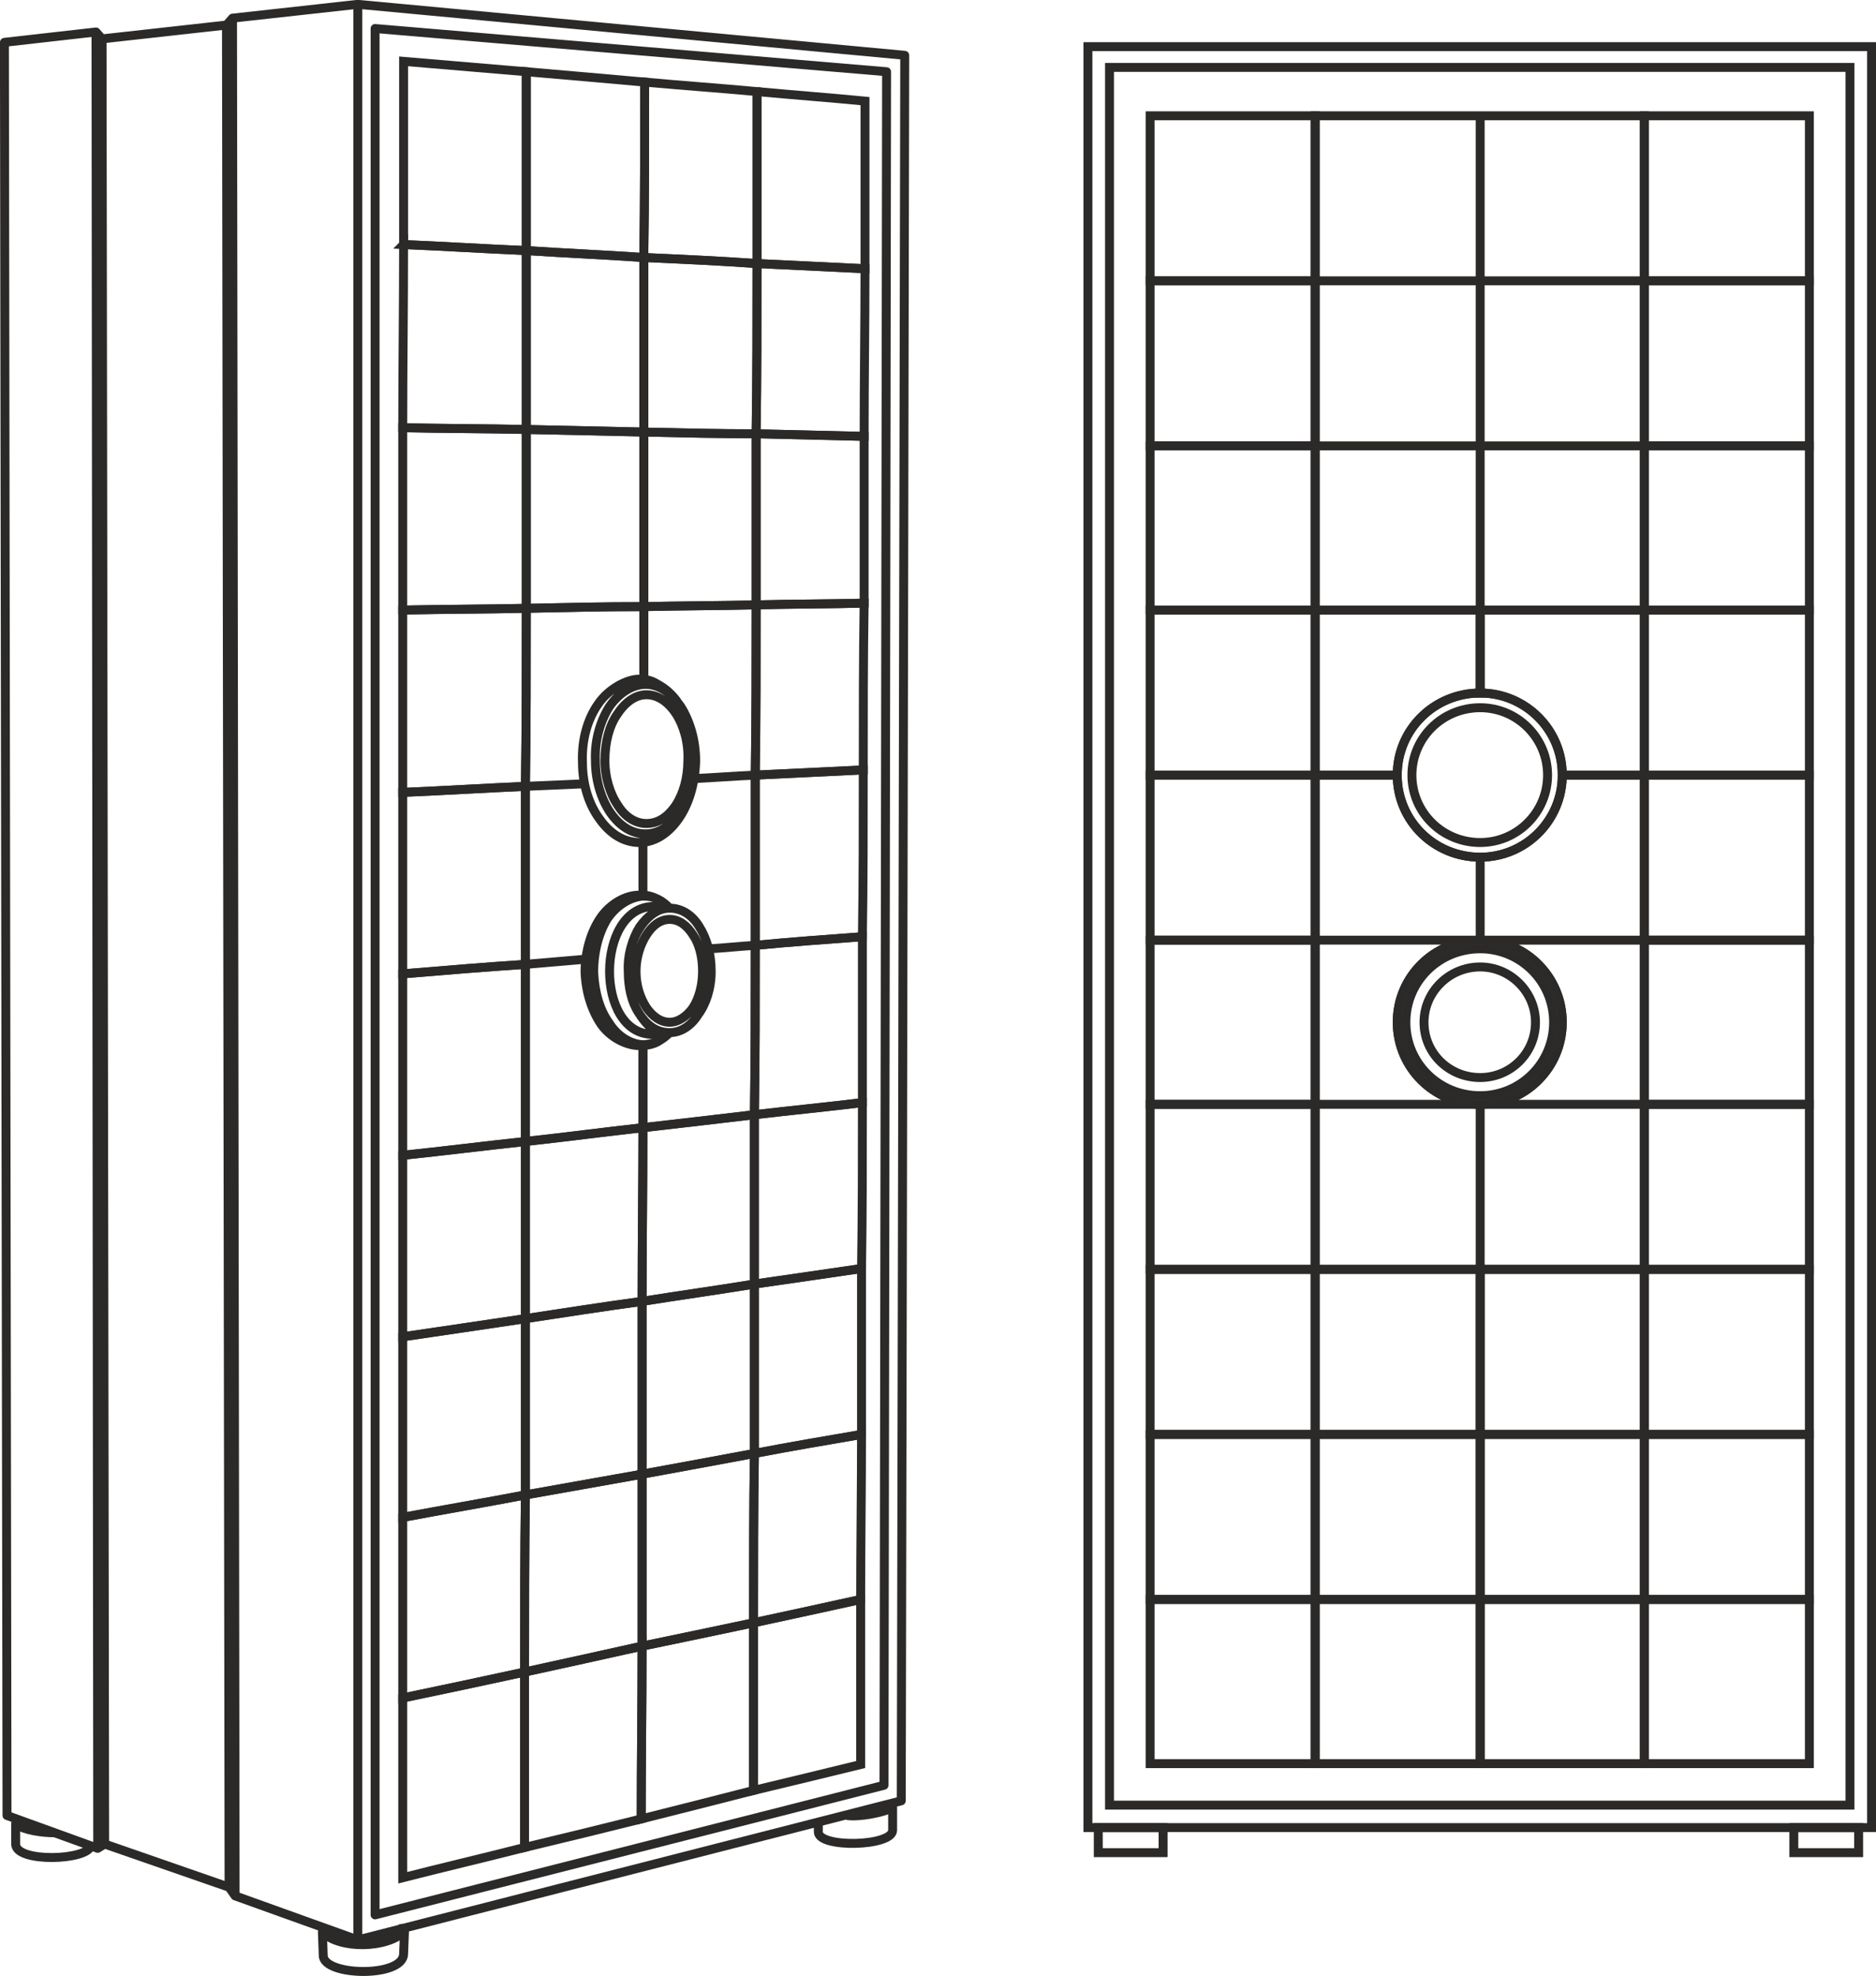
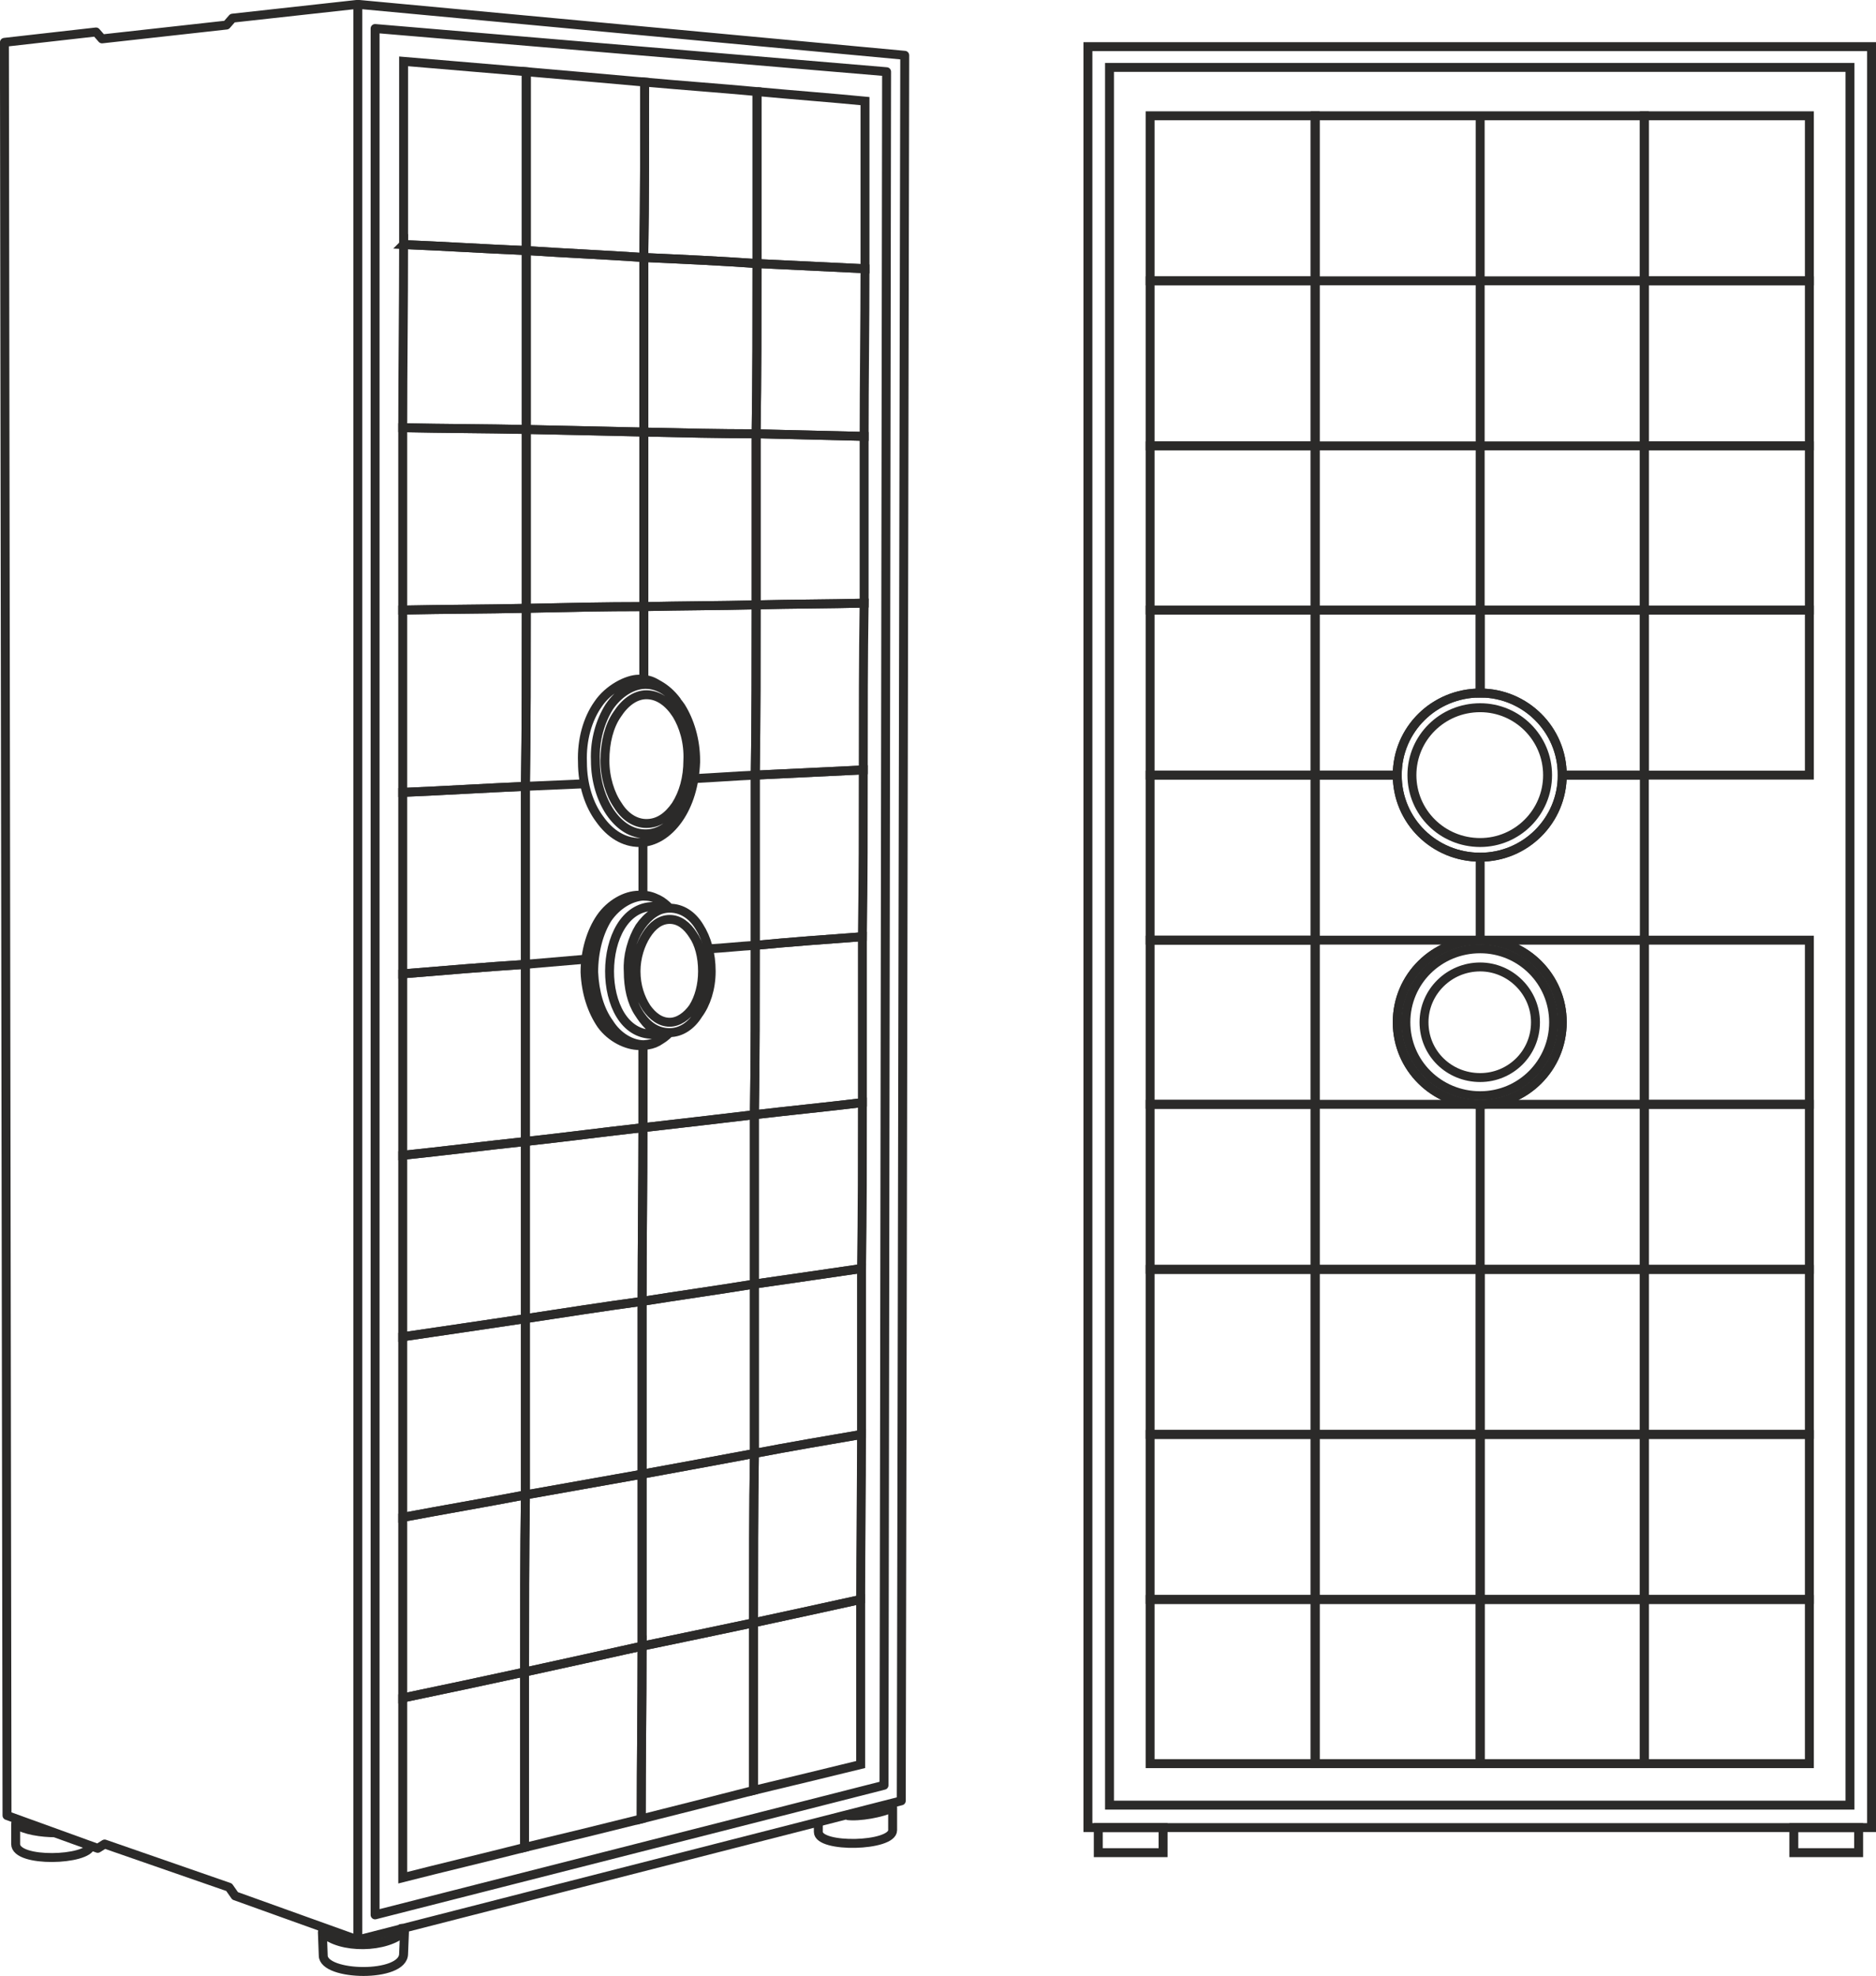
<svg xmlns="http://www.w3.org/2000/svg" xml:space="preserve" width="104.997mm" height="110.596mm" version="1.1" style="shape-rendering:geometricPrecision; text-rendering:geometricPrecision; image-rendering:optimizeQuality; fill-rule:evenodd; clip-rule:evenodd" viewBox="0 0 2171 2287">
  <defs>
    <style type="text/css">
   
    .str0 {stroke:#2B2A29;stroke-width:10.338}
    .str1 {stroke:#2B2A29;stroke-width:10.338;stroke-linecap:round;stroke-linejoin:round}
    .fil0 {fill:none}
   
  </style>
  </defs>
  <g id="Слой_x0020_1">
    <g id="_853999152">
      <path class="fil0 str0" d="M1713 1119c35,0 64,29 64,64 0,36 -29,64 -64,64 -36,0 -65,-28 -65,-64 0,-35 29,-64 65,-64z" />
      <path class="fil0 str0" d="M1713 1098c47,0 85,38 85,85 0,47 -38,85 -85,85 -48,0 -86,-38 -86,-85 0,-47 38,-85 86,-85z" />
      <path class="fil0 str0" d="M1713 819c43,0 78,35 78,78 0,43 -35,78 -78,78 -44,0 -79,-35 -79,-78 0,-43 35,-78 79,-78z" />
      <path class="fil0 str0" d="M1713 1088c52,0 95,42 95,95 0,53 -43,95 -95,95 -53,0 -96,-42 -96,-95 0,-53 43,-95 96,-95z" />
      <path class="fil0 str0" d="M1713 802c52,0 95,42 95,95 0,53 -43,95 -95,95 -53,0 -96,-42 -96,-95 0,-53 43,-95 96,-95z" />
      <path class="fil0 str0" d="M1271 2144l75 0 0 -29 -75 0 0 29z" />
      <path class="fil0 str0" d="M2076 2144l75 0 0 -29 -75 0 0 29z" />
      <path class="fil0 str0" d="M1284 78l857 0 0 2011 -857 0 0 -2011zm-25 -24l907 0 0 2061 -907 0 0 -2061z" />
      <path class="fil0 str0" d="M2094 2041l-191 0 0 -190 191 0 0 190z" />
      <path class="fil0 str0" d="M1713 2041l190 0 0 -190 -190 0 0 190z" />
      <path class="fil0 str0" d="M1713 2041l-191 0 0 -190 191 0 0 190z" />
      <path class="fil0 str0" d="M1331 2041l191 0 0 -190 -191 0 0 190z" />
      <path class="fil0 str0" d="M2094 1660l-191 0 0 191 191 0 0 -191z" />
      <path class="fil0 str0" d="M1713 1660l190 0 0 191 -190 0 0 -191z" />
      <path class="fil0 str0" d="M1713 1660l-191 0 0 191 191 0 0 -191z" />
      <path class="fil0 str0" d="M1331 1660l191 0 0 191 -191 0 0 -191z" />
      <path class="fil0 str0" d="M2094 1278l-191 0 0 -190 191 0 0 190z" />
      <path class="fil0 str0" d="M1331 1278l191 0 0 -190 -191 0 0 190z" />
      <path class="fil0 str0" d="M2094 1278l-191 0 0 191 191 0 0 -191z" />
      <path class="fil0 str0" d="M1713 516l190 0 0 190 -190 0 0 -190zm0 0l-191 0 0 190 191 0 0 -190zm0 0l-191 0 0 -191 191 0 0 191zm0 0l190 0 0 -191 -190 0 0 191zm0 -382l190 0 0 191 -190 0 0 -191zm0 0l-191 0 0 191 191 0 0 -191z" />
      <path class="fil0 str0" d="M1331 1278l191 0 0 191 -191 0 0 -191z" />
      <path class="fil0 str0" d="M2094 1660l-191 0 0 -191 191 0 0 191z" />
      <path class="fil0 str0" d="M1713 1660l190 0 0 -191 -190 0 0 191z" />
      <path class="fil0 str0" d="M1713 1660l-191 0 0 -191 191 0 0 191z" />
      <path class="fil0 str0" d="M1331 1660l191 0 0 -191 -191 0 0 191z" />
      <path class="fil0 str0" d="M2094 134l-191 0 0 191 191 0 0 -191z" />
      <path class="fil0 str0" d="M1713 1469l190 0 0 -191 -190 0c52,0 95,-42 95,-95 0,-53 -43,-95 -95,-95l190 0 0 190 -190 0c-53,0 -96,-42 -96,-95 0,-53 43,-95 96,-95l0 -96c52,0 95,-42 95,-95l95 0 0 191 -190 0 -191 0 0 -191 95 0c0,53 43,95 96,95l0 96 -191 0 0 190 191 0 0 191 -191 0 0 -191 191 0 0 191z" />
      <path class="fil0 str0" d="M1331 134l191 0 0 191 -191 0 0 -191z" />
      <path class="fil0 str0" d="M2094 516l-191 0 0 -191 191 0 0 191z" />
      <path class="fil0 str0" d="M1331 516l191 0 0 190 -191 0 0 -190z" />
      <path class="fil0 str0" d="M2094 516l-191 0 0 190 191 0 0 -190z" />
      <path class="fil0 str0" d="M1331 897l191 0 0 -191 -191 0 0 191z" />
      <path class="fil0 str0" d="M1713 706l-191 0 0 191 95 0c0,-53 43,-95 96,-95l0 -96z" />
      <path class="fil0 str0" d="M1713 706l190 0 0 191 -95 0c0,-53 -43,-95 -95,-95l0 -96z" />
      <path class="fil0 str0" d="M2094 897l-191 0 0 -191 191 0 0 191z" />
      <path class="fil0 str0" d="M1331 897l191 0 0 191 -191 0 0 -191z" />
-       <path class="fil0 str0" d="M2094 897l-191 0 0 191 191 0 0 -191z" />
      <path class="fil0 str0" d="M1331 516l191 0 0 -191 -191 0 0 191z" />
    </g>
    <path class="fil0 str1" d="M5 49l106 -12 7 8 144 -16 7 -8 145 -16 0 2240 -142 -51 -7 -10 -144 -50 -8 5 -105 -38 -3 -2052zm1042 15l-633 -59 0 2240 629 -161 4 -2020zm-21 19l-592 -50 0 2183 589 -150 3 -1983z" />
    <path class="fil0 str1" d="M775 1064c11,0 20,7 27,18 7,10 11,25 11,42 0,16 -4,31 -11,42 -7,10 -17,17 -27,17 -11,0 -20,-7 -27,-17 -7,-11 -12,-25 -12,-42 0,-16 5,-31 12,-42 7,-11 16,-18 27,-18zm-27 -260c14,0 26,9 35,23 8,13 14,32 13,53 0,20 -5,38 -14,52 -9,13 -20,21 -34,21 -13,0 -25,-8 -33,-21 -9,-13 -15,-32 -15,-52 0,-21 5,-40 14,-53 9,-14 21,-23 34,-23zm-9 -18c13,0 17,3 24,7 7,4 14,10 20,18 -10,-12 -21,-19 -36,-19 -15,0 -31,10 -42,26 -10,16 -17,38 -16,62 0,24 7,45 17,60 11,16 25,25 41,25 16,0 30,-9 40,-24 10,-16 17,-37 18,-60 0,0 0,1 0,1 -1,26 -8,49 -20,66 -12,17 -28,27 -45,27 -18,0 -34,-10 -46,-27 -12,-16 -20,-39 -20,-66 -1,-26 6,-50 18,-67 12,-18 34,-29 47,-29zm17 263c10,0 9,1 14,2 -13,3 -23,12 -31,25 -8,13 -13,30 -12,48 0,19 4,36 12,48 8,13 18,21 30,23 -4,1 -3,2 -13,2 -68,1 -67,-147 0,-148zm-12 -12c14,0 22,5 31,14 0,0 0,0 0,0 -13,0 -26,8 -34,22 -9,13 -15,32 -14,51 0,20 5,38 14,51 9,13 20,20 34,20 0,0 0,0 0,0 -9,9 -17,13 -30,14 -14,0 -30,-9 -40,-25 -11,-15 -17,-36 -18,-59 0,-24 6,-46 16,-62 11,-16 27,-25 41,-26zm28 160c-10,10 -18,13 -32,13 -15,0 -33,-9 -44,-24 -11,-16 -18,-37 -19,-61 0,-24 7,-47 18,-63 11,-16 29,-26 44,-26 15,-1 25,5 36,15 -14,0 -26,9 -35,22 -8,13 -14,32 -13,51 0,20 5,38 14,51 8,12 18,22 31,22m3 -146c14,0 26,8 34,21 9,14 14,32 14,52 0,20 -6,38 -15,50 -8,13 -20,21 -33,21 -14,0 -25,-7 -34,-20 -9,-13 -14,-31 -14,-51 -1,-19 5,-38 14,-51 8,-14 21,-22 34,-22zm-28 -259c16,0 30,10 41,26 10,16 17,38 17,62 -1,23 -7,45 -18,60 -10,15 -24,25 -40,25 -16,0 -30,-9 -41,-25 -10,-15 -17,-36 -17,-60 -1,-24 6,-46 16,-62 11,-16 25,-26 42,-26z" />
    <path class="fil0 str0" d="M24 2107c-3,-1 -6,0 -6,4l0 23c0,22 84,19 87,2" />
    <path class="fil0 str0" d="M64 2121c-16,0 -36,-3 -46,-10" />
    <path class="fil0 str0" d="M463 2232c3,-1 5,0 5,4l-1 25c0,28 -93,26 -93,2l-1 -27c0,-2 2,-4 5,-4" />
    <path class="fil0 str0" d="M373 2236c20,20 75,19 95,-1" />
    <path class="fil0 str0" d="M947 2109l0 11c0,19 86,17 86,-2l0 -26c0,-3 -2,-4 -4,-4" />
    <path class="fil0 str0" d="M980 2101c14,2 41,-3 53,-9" />
    <path class="fil0 str0" d="M872 1878c42,-9 83,-18 124,-27 0,64 0,127 0,191 -41,10 -82,20 -124,30 0,-64 0,-129 0,-194z" />
    <path class="fil0 str0" d="M873 1682c42,-8 83,-15 124,-22 0,63 -1,127 -1,191 -41,9 -82,18 -124,27 0,-66 0,-131 1,-196z" />
    <path class="fil0 str0" d="M873 1486c42,-6 83,-12 124,-18 0,64 0,128 0,192 -41,7 -82,14 -124,22 0,-65 0,-130 0,-196z" />
    <path class="fil0 str0" d="M873 1290c43,-5 84,-9 125,-14 0,64 0,128 -1,192 -41,6 -82,12 -124,18 0,-65 0,-130 0,-196z" />
    <path class="fil0 str0" d="M874 1094c42,-4 83,-7 124,-10 0,64 0,128 0,192 -41,5 -82,9 -125,14 1,-65 1,-131 1,-196z" />
    <path class="fil0 str0" d="M874 897c43,-2 84,-4 125,-6 0,64 0,128 -1,193 -41,3 -82,6 -124,10 0,-66 0,-131 0,-197z" />
    <path class="fil0 str0" d="M875 700c42,-1 84,-1 125,-2 -1,65 -1,129 -1,193 -41,2 -82,4 -125,6 1,-65 1,-131 1,-197z" />
    <path class="fil0 str0" d="M875 502c43,1 84,2 125,3 0,64 0,129 0,193 -41,1 -83,1 -125,2 0,-66 0,-132 0,-198z" />
    <path class="fil0 str0" d="M876 305c42,2 84,4 125,6 0,65 -1,129 -1,194 -41,-1 -82,-2 -125,-3 1,-65 1,-131 1,-197z" />
    <path class="fil0 str0" d="M876 106c43,4 84,7 125,11 0,65 0,130 0,194 -41,-2 -83,-4 -125,-6 0,-66 0,-132 0,-199z" />
    <path class="fil0 str0" d="M743 1905c43,-9 87,-18 129,-27 0,65 0,130 0,194 -43,11 -86,22 -130,33 0,-67 1,-133 1,-200z" />
    <path class="fil0 str0" d="M743 1706c44,-8 87,-16 130,-24 -1,65 -1,130 -1,196 -42,9 -86,18 -129,27 0,-66 0,-133 0,-199z" />
    <path class="fil0 str0" d="M743 1506c44,-7 87,-13 130,-20 0,66 0,131 0,196 -43,8 -86,16 -130,24 0,-67 0,-133 0,-200z" />
    <path class="fil0 str0" d="M744 1305c44,-5 87,-10 129,-15 0,66 0,131 0,196 -43,7 -86,13 -130,20 0,-67 1,-134 1,-201z" />
    <path class="fil0 str0" d="M874 1094c0,65 0,131 -1,196 -42,5 -85,10 -129,15 0,-31 0,-63 0,-95" />
    <path class="fil0 str0" d="M744 1035c0,-20 0,-39 0,-59m60 -75c21,-1 47,-3 70,-4 0,66 0,131 0,197 -18,1 -35,3 -53,4" />
    <path class="fil0 str0" d="M745 786c0,-28 0,-56 0,-84 44,-1 87,-1 130,-2 0,66 0,132 -1,197" />
    <path class="fil0 str0" d="M745 500c44,1 88,2 130,2 0,66 0,132 0,198 -43,1 -86,1 -130,2 0,-67 0,-135 0,-202z" />
    <path class="fil0 str0" d="M745 298c45,2 88,4 131,7 0,66 0,132 -1,197 -42,0 -86,-1 -130,-2 0,-67 0,-135 0,-202z" />
    <path class="fil0 str0" d="M746 95c44,4 87,7 130,11 0,67 0,133 0,199 -43,-3 -86,-5 -131,-7 1,-68 1,-135 1,-203z" />
    <path class="fil0 str0" d="M607 1935c46,-10 91,-20 136,-30 0,67 -1,133 -1,200 -44,11 -89,22 -135,33 0,-67 0,-135 0,-203z" />
    <path class="fil0 str0" d="M608 1730c45,-8 90,-16 135,-24 0,66 0,133 0,199 -45,10 -90,20 -136,30 0,-68 0,-136 1,-205z" />
    <path class="fil0 str0" d="M608 1526c46,-7 91,-14 135,-20 0,67 0,133 0,200 -45,8 -90,16 -135,24 0,-68 0,-136 0,-204z" />
    <path class="fil0 str0" d="M608 1321c46,-5 91,-11 136,-16 0,67 -1,134 -1,201 -44,6 -89,13 -135,20 0,-68 0,-137 0,-205z" />
    <path class="fil0 str0" d="M744 1210c0,32 0,64 0,95 -45,5 -90,11 -136,16 0,-68 0,-137 0,-205" />
    <path class="fil0 str0" d="M678 1110c-23,2 -47,4 -70,6 0,-69 0,-137 0,-206" />
    <path class="fil0 str0" d="M677 907c-23,1 -46,2 -69,3 1,-69 1,-137 1,-206 46,-1 91,-2 136,-2 0,28 0,56 0,84" />
    <path class="fil0 str0" d="M609 497c46,1 91,2 136,3 0,67 0,135 0,202 -45,0 -90,1 -136,2 0,-69 0,-138 0,-207z" />
    <path class="fil0 str0" d="M609 290c46,3 92,5 136,8 0,67 0,135 0,202 -45,-1 -90,-2 -136,-3 0,-68 0,-137 0,-207z" />
    <path class="fil0 str0" d="M609 83c47,4 92,8 137,12 0,68 0,135 -1,203 -44,-3 -90,-5 -136,-8 0,-68 0,-137 0,-207z" />
    <path class="fil0 str0" d="M466 1965c48,-10 95,-20 141,-30 0,68 0,136 0,203 -47,12 -94,23 -141,35 0,-69 0,-138 0,-208z" />
    <path class="fil0 str0" d="M466 1756c48,-9 95,-17 142,-26 -1,69 -1,137 -1,205 -46,10 -93,20 -141,30 0,-69 0,-139 0,-209z" />
    <path class="fil0 str0" d="M466 1547c48,-7 95,-14 142,-21 0,68 0,136 0,204 -47,9 -94,17 -142,26 0,-69 0,-139 0,-209z" />
    <path class="fil0 str0" d="M466 1337c48,-5 95,-11 142,-16 0,68 0,137 0,205 -47,7 -94,14 -142,21 0,-70 0,-140 0,-210z" />
    <path class="fil0 str0" d="M466 1127c48,-4 96,-8 142,-11 0,68 0,137 0,205 -47,5 -94,11 -142,16 0,-70 0,-140 0,-210z" />
    <path class="fil0 str0" d="M466 917c48,-2 96,-5 142,-7 0,69 0,137 0,206 -46,3 -94,7 -142,11 0,-70 0,-140 0,-210z" />
    <path class="fil0 str0" d="M466 706c48,-1 96,-1 143,-2 0,69 0,137 -1,206 -46,2 -94,5 -142,7 0,-70 0,-141 0,-211z" />
    <path class="fil0 str0" d="M466 495c49,1 96,1 143,2 0,69 0,138 0,207 -47,1 -95,1 -143,2 0,-71 0,-141 0,-211z" />
    <path class="fil0 str0" d="M467 283c48,2 95,5 142,7 0,70 0,139 0,207 -47,-1 -94,-1 -143,-2 0,-71 1,-141 1,-212z" />
    <path class="fil0 str0" d="M467 71c48,4 95,8 142,12 0,70 0,139 0,207 -47,-2 -94,-5 -142,-7 0,-71 0,-141 0,-212z" />
-     <path class="fil0 str0" d="M118 45l3 2089m141 -2105l3 2155m4 -2163l3 2173m-161 -2157l2 2102" />
  </g>
</svg>